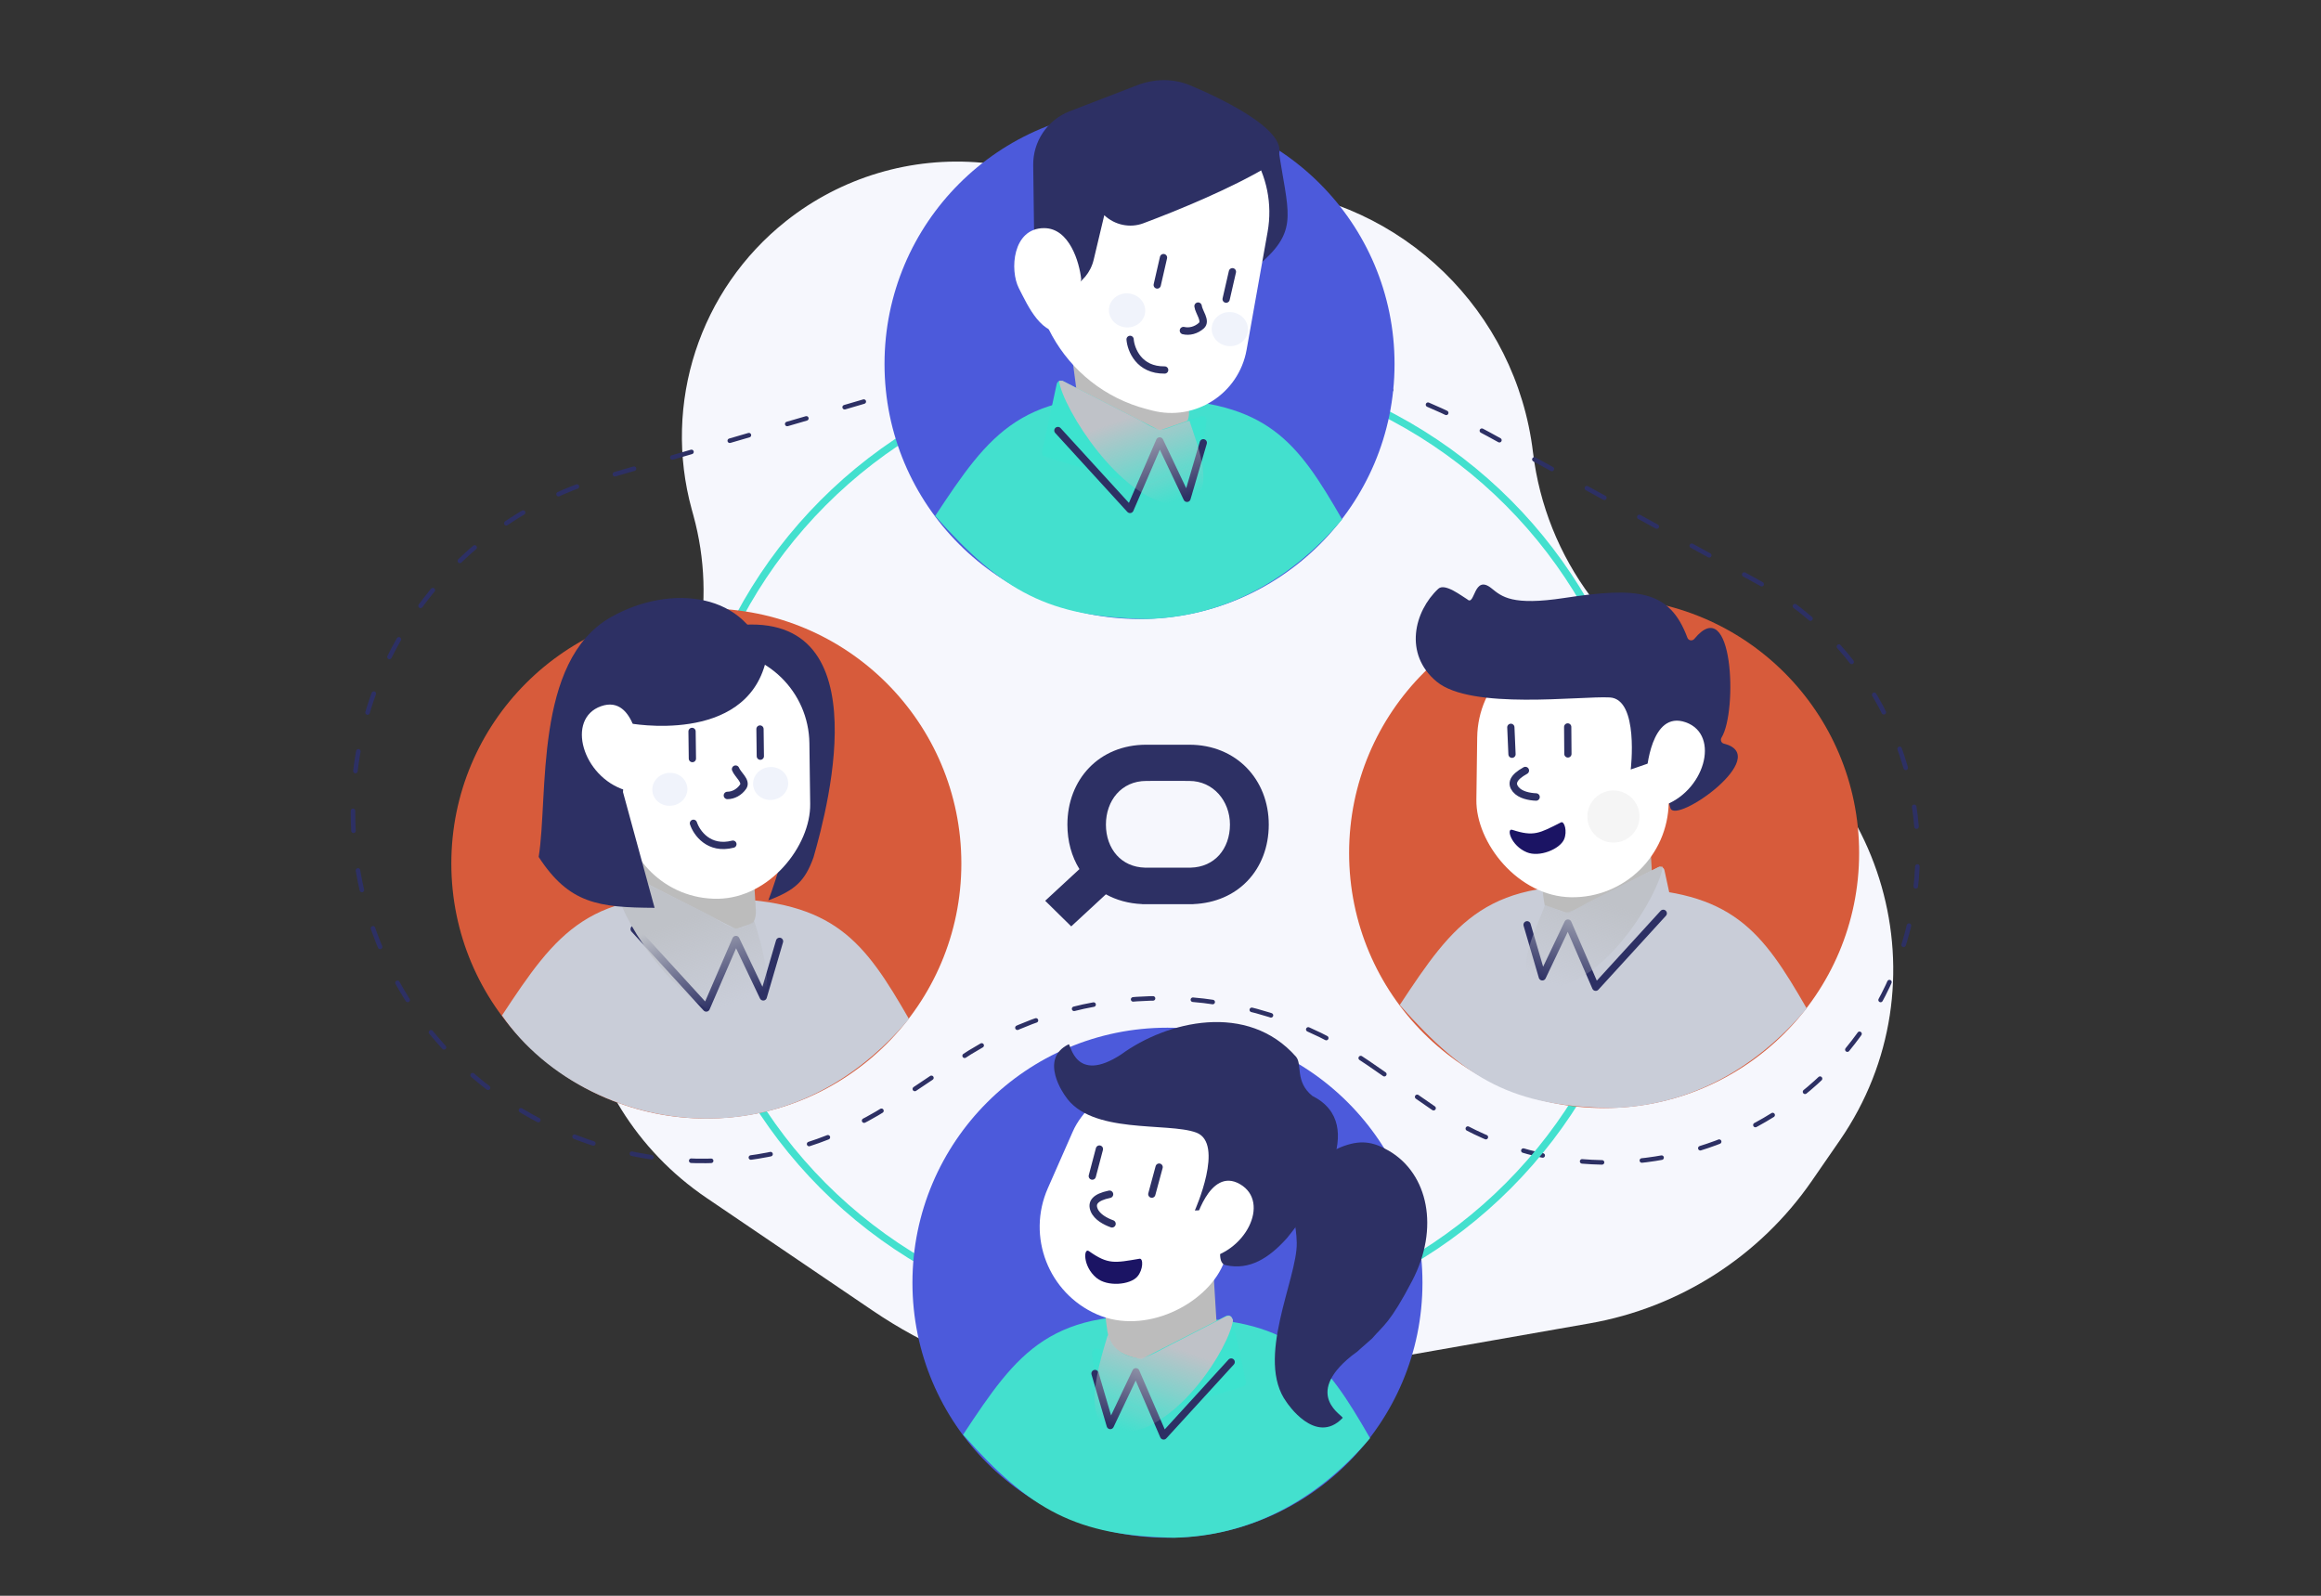
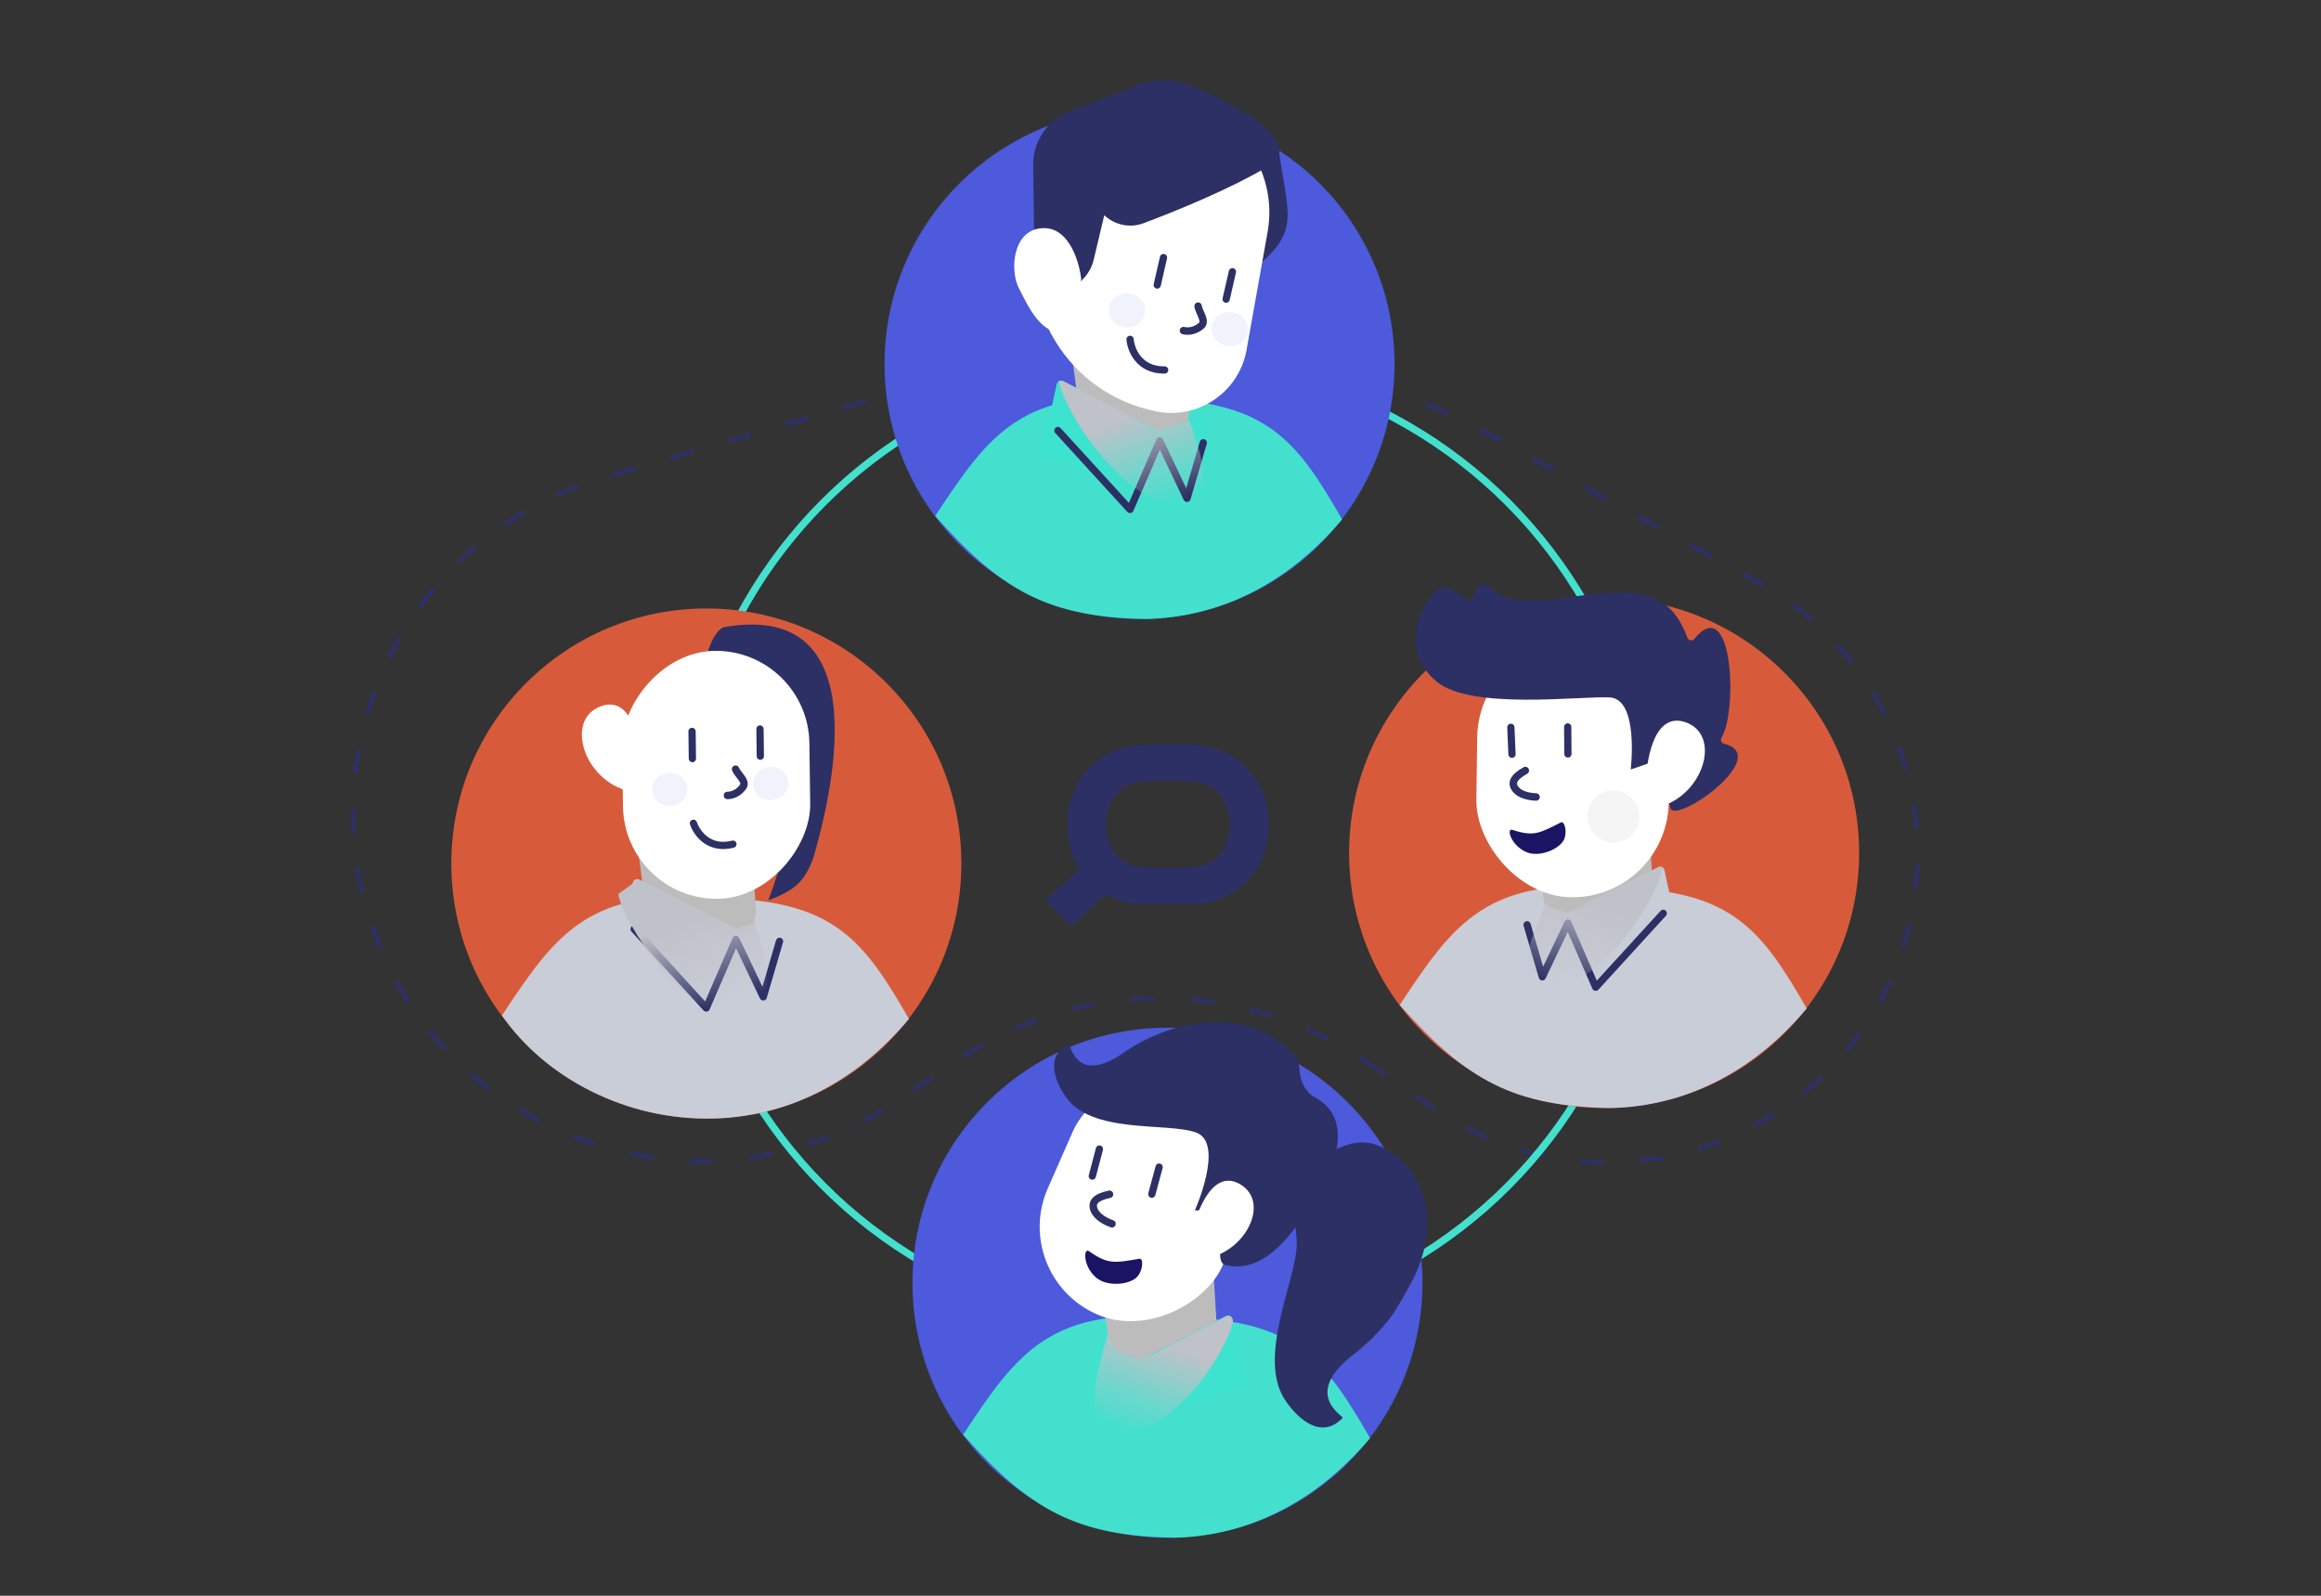
<svg xmlns="http://www.w3.org/2000/svg" width="640" height="440" viewBox="0 0 640 440" fill="none">
  <rect x="0" y="0" width="640" height="440" fill="#333333" stroke="none" />
-   <path d="M216.685 61.006C231.946 48.881 251.292 43.1 270.703 44.864L347.745 51.862C386.796 55.409 418.048 85.779 422.712 124.712C426.221 154.005 445.009 179.241 472.063 191.009C520.051 211.884 537.045 271.388 507.306 314.448L499.591 325.618C485.247 346.387 463.173 360.536 438.312 364.898L338.591 382.392C304.465 388.378 269.349 380.85 240.676 361.401L194.818 330.295C155.718 303.773 147.244 249.69 176.358 212.479L177.352 211.209C192.642 191.666 197.778 166.039 191.199 142.113L190.746 140.467C182.691 111.175 192.899 79.904 216.685 61.006Z" fill="#F6F7FD" />
  <path d="M377.195 293.058L394.982 305.345C443.719 339.011 511.092 313.981 526.024 256.659C535.877 218.837 518.769 179.158 484.503 160.359L410.341 119.671C365.196 94.904 312.053 89.113 262.634 103.576L225.003 114.589L166.575 131.629C116.662 146.185 87.368 197.788 100.45 248.106C117.105 312.163 192 340.621 246.99 303.786L264.213 292.249C298.469 269.303 343.27 269.623 377.195 293.058Z" stroke="#2D3064" stroke-width="1.25" stroke-linecap="round" stroke-linejoin="round" stroke-dasharray="5.5 11" />
  <circle cx="321.44" cy="232.794" r="133.374" stroke="#43E0CE" stroke-width="2" />
  <path fill-rule="evenodd" clip-rule="evenodd" d="M327.941 205.341H316.068C302.989 205.346 294.328 214.998 294.328 227.366C294.328 231.953 295.491 236.157 297.647 239.637L288.206 248.369L295.382 255.43L304.942 246.588C307.824 248.181 311.194 249.127 314.939 249.286V249.312H329.071V249.287C335.142 249.034 340.23 246.741 343.86 243.014C347.709 239.062 349.854 233.566 349.854 227.366C349.854 214.98 340.931 205.341 327.941 205.341ZM336.164 235.796C334.327 237.838 331.666 239.158 328.274 239.239H315.75C312.398 239.158 309.755 237.84 307.926 235.795C306.027 233.672 304.95 230.702 304.95 227.366C304.95 220.775 309.205 215.327 316.078 215.327H317.208V215.31H326.812V215.327H327.941C334.518 215.327 339.151 220.807 339.151 227.366C339.151 230.703 338.073 233.674 336.164 235.796Z" fill="#2D3064" />
  <circle cx="194.769" cy="238.092" r="70.318" fill="#D75B3B" />
  <path d="M196.697 308.41C173 308.974 150.5 297.5 138.42 279.993C153.449 257.231 162.52 244.344 199.106 247.724C230.129 248.375 238.276 259.475 250.64 280.957C235.565 298.753 216.926 307.928 196.697 308.41Z" fill="#C9CDD8" />
  <path d="M174.542 223.643L178.137 251.017C179.168 259.006 186.769 259.593 196.787 259.593H198.186C204.079 259.593 208.72 255.657 208.425 251.017L207.246 231.808L175.573 223.643H174.542Z" fill="#BCBCBC" />
  <circle cx="442.325" cy="235.202" r="70.318" fill="#D75B3B" />
  <path d="M444.253 305.519C417.282 305.038 404.419 297.944 385.976 277.103C401.004 254.341 410.075 241.454 446.661 244.834C477.685 245.485 485.832 256.585 498.195 278.066C483.121 295.863 464.481 305.038 444.253 305.519Z" fill="#C9CDD8" />
  <path d="M422.096 220.753L425.691 248.127C426.722 256.116 434.323 256.704 444.341 256.704H445.74C451.633 256.704 456.273 252.768 455.979 248.127L454.8 228.918L423.127 220.753H422.096Z" fill="#BCBCBC" />
  <rect x="407.676" y="176.815" width="53.038" height="70.24" rx="26.519" transform="rotate(0.754 407.676 176.815)" fill="white" />
  <path d="M417.006 228.81C422.939 230.74 424.456 229.774 430.43 226.756C431.37 226.287 432.243 229.273 431.276 231.454C430.107 234.119 424.501 236.469 420.982 234.989C416.602 233.172 415.294 228.251 417.006 228.81Z" fill="#1B1464" />
  <path d="M423.555 219.755C421.757 219.675 419.227 219.233 417.935 217.65C416.642 216.066 417.139 214.378 420.602 212.459" stroke="#2D3064" stroke-width="2.055" stroke-linecap="round" stroke-linejoin="round" />
  <path d="M432.283 200.44L432.338 207.879" stroke="#2D3064" stroke-width="2" stroke-linecap="round" stroke-linejoin="round" />
  <path d="M416.605 200.544L416.925 207.968" stroke="#2D3064" stroke-width="2" stroke-linecap="round" stroke-linejoin="round" />
  <path d="M451.619 211.495L449.662 212.169C449.662 212.169 452 192.772 443.9 192.306C435.786 191.855 405.682 195.85 396.158 187.955C386.976 180.341 389.982 168.526 396.592 162.349C398.412 160.632 403.192 164.452 404.607 165.263C406.753 167.27 406.315 158.188 411.28 162.22C414.168 164.561 416.999 167.06 431.341 164.878C451.704 161.779 460.394 162.69 465.287 175.836C465.599 176.664 466.655 176.824 467.218 176.141C477.892 163.18 479.18 196.091 474.705 203.37C474.307 204.013 474.62 204.869 475.343 205.039C489.029 208.445 461.932 227.517 460.597 222.793L457.266 210.802C457.095 210.187 456.428 209.831 455.831 210.042L451.619 211.495Z" fill="#2D3064" />
  <circle cx="444.894" cy="225.142" r="7.19" fill="#F5F5F5" />
  <path d="M454.044 212.978C454.044 212.978 455.093 195.715 464.831 199.162C474.569 202.609 469.976 218.632 458.136 222.323L454.044 212.978Z" fill="white" />
  <circle cx="321.918" cy="353.682" r="70.318" fill="#4C5ADB" />
  <path d="M323.846 424C296.875 423.518 284.012 416.425 265.569 395.583C280.598 372.821 289.668 359.935 326.254 363.314C357.278 363.966 365.425 375.065 377.789 396.547C362.714 414.343 344.075 423.518 323.846 424Z" fill="#43E0CE" />
  <path d="M301.691 339.233L305.286 366.608C306.318 374.597 313.919 375.184 323.936 375.184H325.336C331.229 375.184 335.869 371.248 335.574 366.608L334.396 347.399L302.723 339.233H301.691Z" fill="#BCBCBC" />
  <circle cx="314.218" cy="100.358" r="70.318" fill="#4C5ADB" />
  <path d="M316.146 170.675C289.175 170.194 276.312 163.1 257.869 142.259C272.897 119.497 281.968 106.61 318.554 109.99C349.578 110.641 357.725 121.741 370.088 143.222C355.014 161.019 336.374 170.194 316.146 170.675Z" fill="#43E0CE" />
  <path d="M293.989 85.909L297.584 113.283C298.615 121.272 306.216 121.859 316.234 121.859H317.633C323.526 121.859 328.166 117.924 327.872 113.283L326.693 94.074L295.02 85.909H293.989Z" fill="#BCBCBC" />
  <path d="M291.997 68.221C291.997 68.221 339.005 80.536 348.514 71.789C358.024 63.043 355.079 58.351 352.535 41.133L291.997 68.221Z" fill="#2D3064" />
  <path d="M349.534 63.942C352.307 48.39 342.821 33.273 327.61 29.004C311.631 24.52 294.982 33.55 290.025 49.389L286.78 59.758C279.631 82.604 293.049 106.784 316.218 112.806L317.671 113.183C329.568 116.275 341.578 108.577 343.735 96.475L349.534 63.942Z" fill="white" />
  <path d="M304.496 59.342L301.577 71.612C299.871 78.779 291.935 82.49 285.341 79.203L284.9 45.565C284.814 39.05 288.751 33.154 294.802 30.735L313.583 23.498C318.29 21.684 323.511 21.574 328.162 23.527C342.705 29.635 360.162 39.596 349.557 45.937C339.537 51.928 324.923 57.954 315.281 61.561C311.56 62.953 307.4 62.052 304.496 59.342Z" fill="#2D3064" />
  <path d="M287.91 62.901C294.891 62.904 297.636 72.297 298.136 76.993L294.265 91.747C287.106 92.797 283.53 84.476 280.955 79.489C278.379 74.502 279.183 62.896 287.91 62.901Z" fill="white" />
  <path d="M326.332 91.153C327.936 91.54 329.809 91.084 331.26 89.791C332.711 88.499 330.564 86.054 330.364 84.416" stroke="#2D3064" stroke-width="2.055" stroke-linecap="round" stroke-linejoin="round" />
  <path d="M320.829 71.024L319.097 78.58" stroke="#2D3064" stroke-width="2" stroke-linecap="round" stroke-linejoin="round" />
  <path d="M339.831 74.927L338.098 82.483" stroke="#2D3064" stroke-width="2" stroke-linecap="round" stroke-linejoin="round" />
  <ellipse rx="5.012" ry="4.699" transform="matrix(-0.993 -0.116 -0.116 0.993 310.783 85.585)" fill="#F0F3FB" />
  <ellipse rx="5.012" ry="4.699" transform="matrix(-0.993 -0.116 -0.116 0.993 339.123 90.744)" fill="#F0F3FB" />
  <path d="M311.614 93.571C311.842 96.425 314.068 102.109 321.151 102.016" stroke="#2D3064" stroke-width="2" stroke-linecap="round" stroke-linejoin="round" />
  <path d="M202.468 255.942L176.246 242.564C175.544 242.206 174.694 242.609 174.528 243.379L170.508 261.97C170.376 262.579 170.733 263.188 171.33 263.371L197.921 271.511C198.193 271.594 198.484 271.578 198.745 271.467L213.751 265.036C214.14 264.869 214.413 264.508 214.468 264.088L215.846 253.519C215.962 252.634 215.105 251.938 214.262 252.231L203.407 256.006C203.098 256.114 202.759 256.091 202.468 255.942Z" fill="#C9CDD8" />
  <path d="M174.858 256.175L194.745 277.94L202.924 259.039L210.462 274.875L214.953 259.547" stroke="#2D3064" stroke-width="2" stroke-linecap="round" stroke-linejoin="round" />
  <rect width="52.723" height="69.822" rx="26.361" transform="matrix(-0.915 -0.403 -0.403 0.915 354.683 309.12)" fill="white" />
  <path d="M329.467 333.761C329.467 333.761 337.752 315.239 329.86 312.285C321.951 309.343 300.726 312.917 293.708 302.156C293.708 302.156 286.23 292.034 294.687 287.94C295.221 287.678 296.409 299.063 309.141 290.747C321.783 281.528 344.018 276.143 357.389 291.394C359.13 293.484 357.046 298.261 361.861 302.164C377.688 310.122 363.128 331.198 354.853 341.407C349.945 346.857 344.598 350.327 337.96 348.839C333.672 347.847 340.176 333.394 336.24 333.549L329.467 333.761Z" fill="#2D3064" />
  <path d="M329.293 337.636C329.293 337.636 333.357 321.527 341.936 326.514C350.515 331.502 343.327 345.81 331.493 347.186L329.293 337.636Z" fill="white" />
  <path d="M359.19 316.571L352.167 323.51C352.167 323.51 357.393 332.842 357.572 342.716C357.734 352.604 346.007 374.782 354.789 386.653C354.789 386.653 362.721 398.791 370.224 390.969C370.702 390.475 359.078 384.833 372.655 373.874L372.654 373.872C374.296 372.682 374.296 372.682 374.918 372.077L378.351 369.055C381.485 365.397 383.268 364.901 389.413 353.124C396.956 338.668 393.839 323.663 383.002 317.322C378.464 314.667 374.934 314.226 369.739 316.301C367.513 317.19 360.764 321.369 359.19 316.571C358.422 317.033 359.356 317.457 359.19 316.571C358.563 313.44 359.176 316.967 359.19 316.571C359.12 317.227 358.575 316.369 359.19 316.571Z" fill="#2D3064" />
  <path d="M306.626 337.437C304.867 336.805 302.494 335.589 301.699 333.621C300.904 331.652 301.916 330.131 305.941 329.293" stroke="#2D3064" stroke-width="2.055" stroke-linecap="round" stroke-linejoin="round" />
  <path d="M300.276 344.979C305.568 348.719 307.37 348.226 314.224 347.07C315.301 346.895 315.249 350.126 313.618 351.991C311.639 354.275 305.356 354.882 302.32 352.331C298.534 349.182 298.75 343.898 300.276 344.979Z" fill="#1B1464" />
  <path d="M319.622 321.805L317.605 329.264" stroke="#2D3064" stroke-width="2" stroke-linecap="round" stroke-linejoin="round" />
  <path d="M303.157 316.822L301.191 324.285" stroke="#2D3064" stroke-width="2" stroke-linecap="round" stroke-linejoin="round" />
  <path d="M319.316 118.474L293.095 105.095C292.393 104.737 291.543 105.141 291.376 105.911L287.357 124.502C287.225 125.111 287.582 125.72 288.178 125.903L314.77 134.043C315.041 134.126 315.333 134.11 315.594 133.998L330.599 127.568C330.989 127.4 331.262 127.04 331.316 126.62L332.695 116.051C332.81 115.166 331.954 114.469 331.111 114.762L320.256 118.538C319.947 118.646 319.608 118.622 319.316 118.474Z" fill="#3DE3CF" />
  <path d="M291.707 118.707L311.594 140.472L319.773 121.57L327.311 137.407L331.801 122.079" stroke="#2D3064" stroke-width="2" stroke-linecap="round" stroke-linejoin="round" />
  <path d="M432.801 251.596L457.241 239.127C457.943 238.769 458.793 239.172 458.959 239.942L462.688 257.187C462.82 257.797 462.463 258.406 461.866 258.588L437.057 266.183C436.786 266.266 436.494 266.251 436.233 266.139L422.246 260.144C421.856 259.977 421.583 259.617 421.529 259.197L420.259 249.464C420.144 248.579 421 247.883 421.843 248.176L431.862 251.66C432.171 251.768 432.51 251.745 432.801 251.596Z" fill="#C9CDD8" />
  <path d="M458.63 251.829L440.005 272.212L432.345 254.511L425.286 269.342L421.081 254.987" stroke="#2D3064" stroke-width="2" stroke-linecap="round" stroke-linejoin="round" />
  <path d="M313.662 375.317L338.101 362.848C338.803 362.49 339.653 362.894 339.82 363.663L343.548 380.909C343.68 381.518 343.323 382.127 342.727 382.31L317.917 389.904C317.646 389.987 317.354 389.972 317.093 389.86L303.106 383.866C302.716 383.698 302.444 383.338 302.389 382.918L301.12 373.186C301.004 372.301 301.861 371.604 302.704 371.897L312.722 375.382C313.031 375.489 313.37 375.466 313.662 375.317Z" fill="#3DE3CF" />
-   <path d="M339.49 375.55L320.865 395.934L313.206 378.232L306.147 393.063L301.941 378.708" stroke="#2D3064" stroke-width="2" stroke-linecap="round" stroke-linejoin="round" />
  <path d="M199.399 172.967C243.582 164.95 228.455 222.03 224.324 236.38C221.973 242.941 219.272 245.462 211.862 248.26C211.862 248.26 236.489 185.343 197.193 194.203C191.261 195.624 193.731 177.525 198.705 173.435C198.932 173.249 199.163 173.092 199.399 172.967Z" fill="#2D3064" />
  <rect width="51.618" height="68.359" rx="25.809" transform="matrix(-1 0.013 0.013 1 222.85 179.122)" fill="white" />
  <path d="M200.581 219.327C202.176 219.325 203.831 218.47 204.9 216.926C205.968 215.381 203.395 213.573 202.834 212.08" stroke="#2D3064" stroke-width="2.055" stroke-linecap="round" stroke-linejoin="round" />
  <path d="M190.828 201.673L190.922 209.165" stroke="#2D3064" stroke-width="2" stroke-linecap="round" stroke-linejoin="round" />
  <path d="M209.562 201.011L209.656 208.504" stroke="#2D3064" stroke-width="2" stroke-linecap="round" stroke-linejoin="round" />
  <ellipse rx="4.844" ry="4.541" transform="matrix(-0.993 0.121 0.121 0.993 184.706 217.639)" fill="#F0F3FB" />
  <ellipse rx="4.844" ry="4.541" transform="matrix(-0.993 0.121 0.121 0.993 212.502 216.03)" fill="#F0F3FB" />
  <path d="M191.21 227.002C192.074 229.631 195.461 234.463 202.093 232.762" stroke="#2D3064" stroke-width="2" stroke-linecap="round" stroke-linejoin="round" />
  <g style="mix-blend-mode:multiply">
    <path d="M323.5 139C308.988 137.893 293.128 112.738 292 105H293L314.5 116C314.5 116 318.5 118.5 320 118.5C321.5 118.5 323 117.5 328 116C329.431 121.003 338.012 140.107 323.5 139Z" fill="url(#paint0_linear_2589_87758)" />
  </g>
  <g style="mix-blend-mode:multiply">
    <path d="M310.32 395C324.832 393.893 338.872 371.738 340 364C339.516 362.895 339.156 362.556 338 363L320.5 372C320.5 372 316 374.5 314.5 374.5C313 374.5 307.5 374 305.5 368C304.069 373.003 295.808 396.107 310.32 395Z" fill="url(#paint1_linear_2589_87758)" />
  </g>
  <g style="mix-blend-mode:multiply">
    <path d="M428.32 272C442.832 270.893 457.372 246.738 458.5 239H457.5L437.5 249C437.5 249 433.5 251.5 432 251.5C430.5 251.5 429 250.5 426 249.5C424.569 254.503 413.808 273.107 428.32 272Z" fill="url(#paint2_linear_2589_87758)" />
  </g>
  <g style="mix-blend-mode:multiply">
    <path d="M203 281C188.488 279.893 171.628 254.238 170.5 246.5L176 242.5L196 252.5C196 252.5 201.5 256 203 256C204.5 256 206.5 255 208 254C209.431 259.003 217.512 282.107 203 281Z" fill="url(#paint3_linear_2589_87758)" />
  </g>
-   <path d="M211.19 182.281C205.553 205.556 173.364 199.4 173.364 199.4L171.784 218.39L180.498 250.315C165.064 250.224 156.943 249.215 148.533 236.279C151.264 219.527 147.096 182.281 168.442 170.172C184.839 160.87 206.613 163.204 211.19 182.281Z" fill="#2D3064" />
  <path d="M176.518 208.539C176.518 208.539 175.469 191.276 165.731 194.723C155.993 198.169 160.586 214.193 172.426 217.883L176.518 208.539Z" fill="white" />
  <defs>
    <linearGradient id="paint0_linear_2589_87758" x1="313.937" y1="114" x2="322.74" y2="138.685" gradientUnits="userSpaceOnUse">
      <stop stop-color="#BFC2C8" />
      <stop offset="1" stop-color="#BFC2C8" stop-opacity="0" />
    </linearGradient>
    <linearGradient id="paint1_linear_2589_87758" x1="319.883" y1="370" x2="311.08" y2="394.685" gradientUnits="userSpaceOnUse">
      <stop stop-color="#BFC2C8" />
      <stop offset="1" stop-color="#BFC2C8" stop-opacity="0" />
    </linearGradient>
    <linearGradient id="paint2_linear_2589_87758" x1="437.883" y1="247" x2="429.08" y2="271.685" gradientUnits="userSpaceOnUse">
      <stop stop-color="#BFC2C8" />
      <stop offset="1" stop-color="#BFC2C8" stop-opacity="0" />
    </linearGradient>
    <linearGradient id="paint3_linear_2589_87758" x1="195.617" y1="251" x2="204.42" y2="275.685" gradientUnits="userSpaceOnUse">
      <stop stop-color="#BFC2C8" />
      <stop offset="1" stop-color="#BFC2C8" stop-opacity="0" />
    </linearGradient>
  </defs>
</svg>